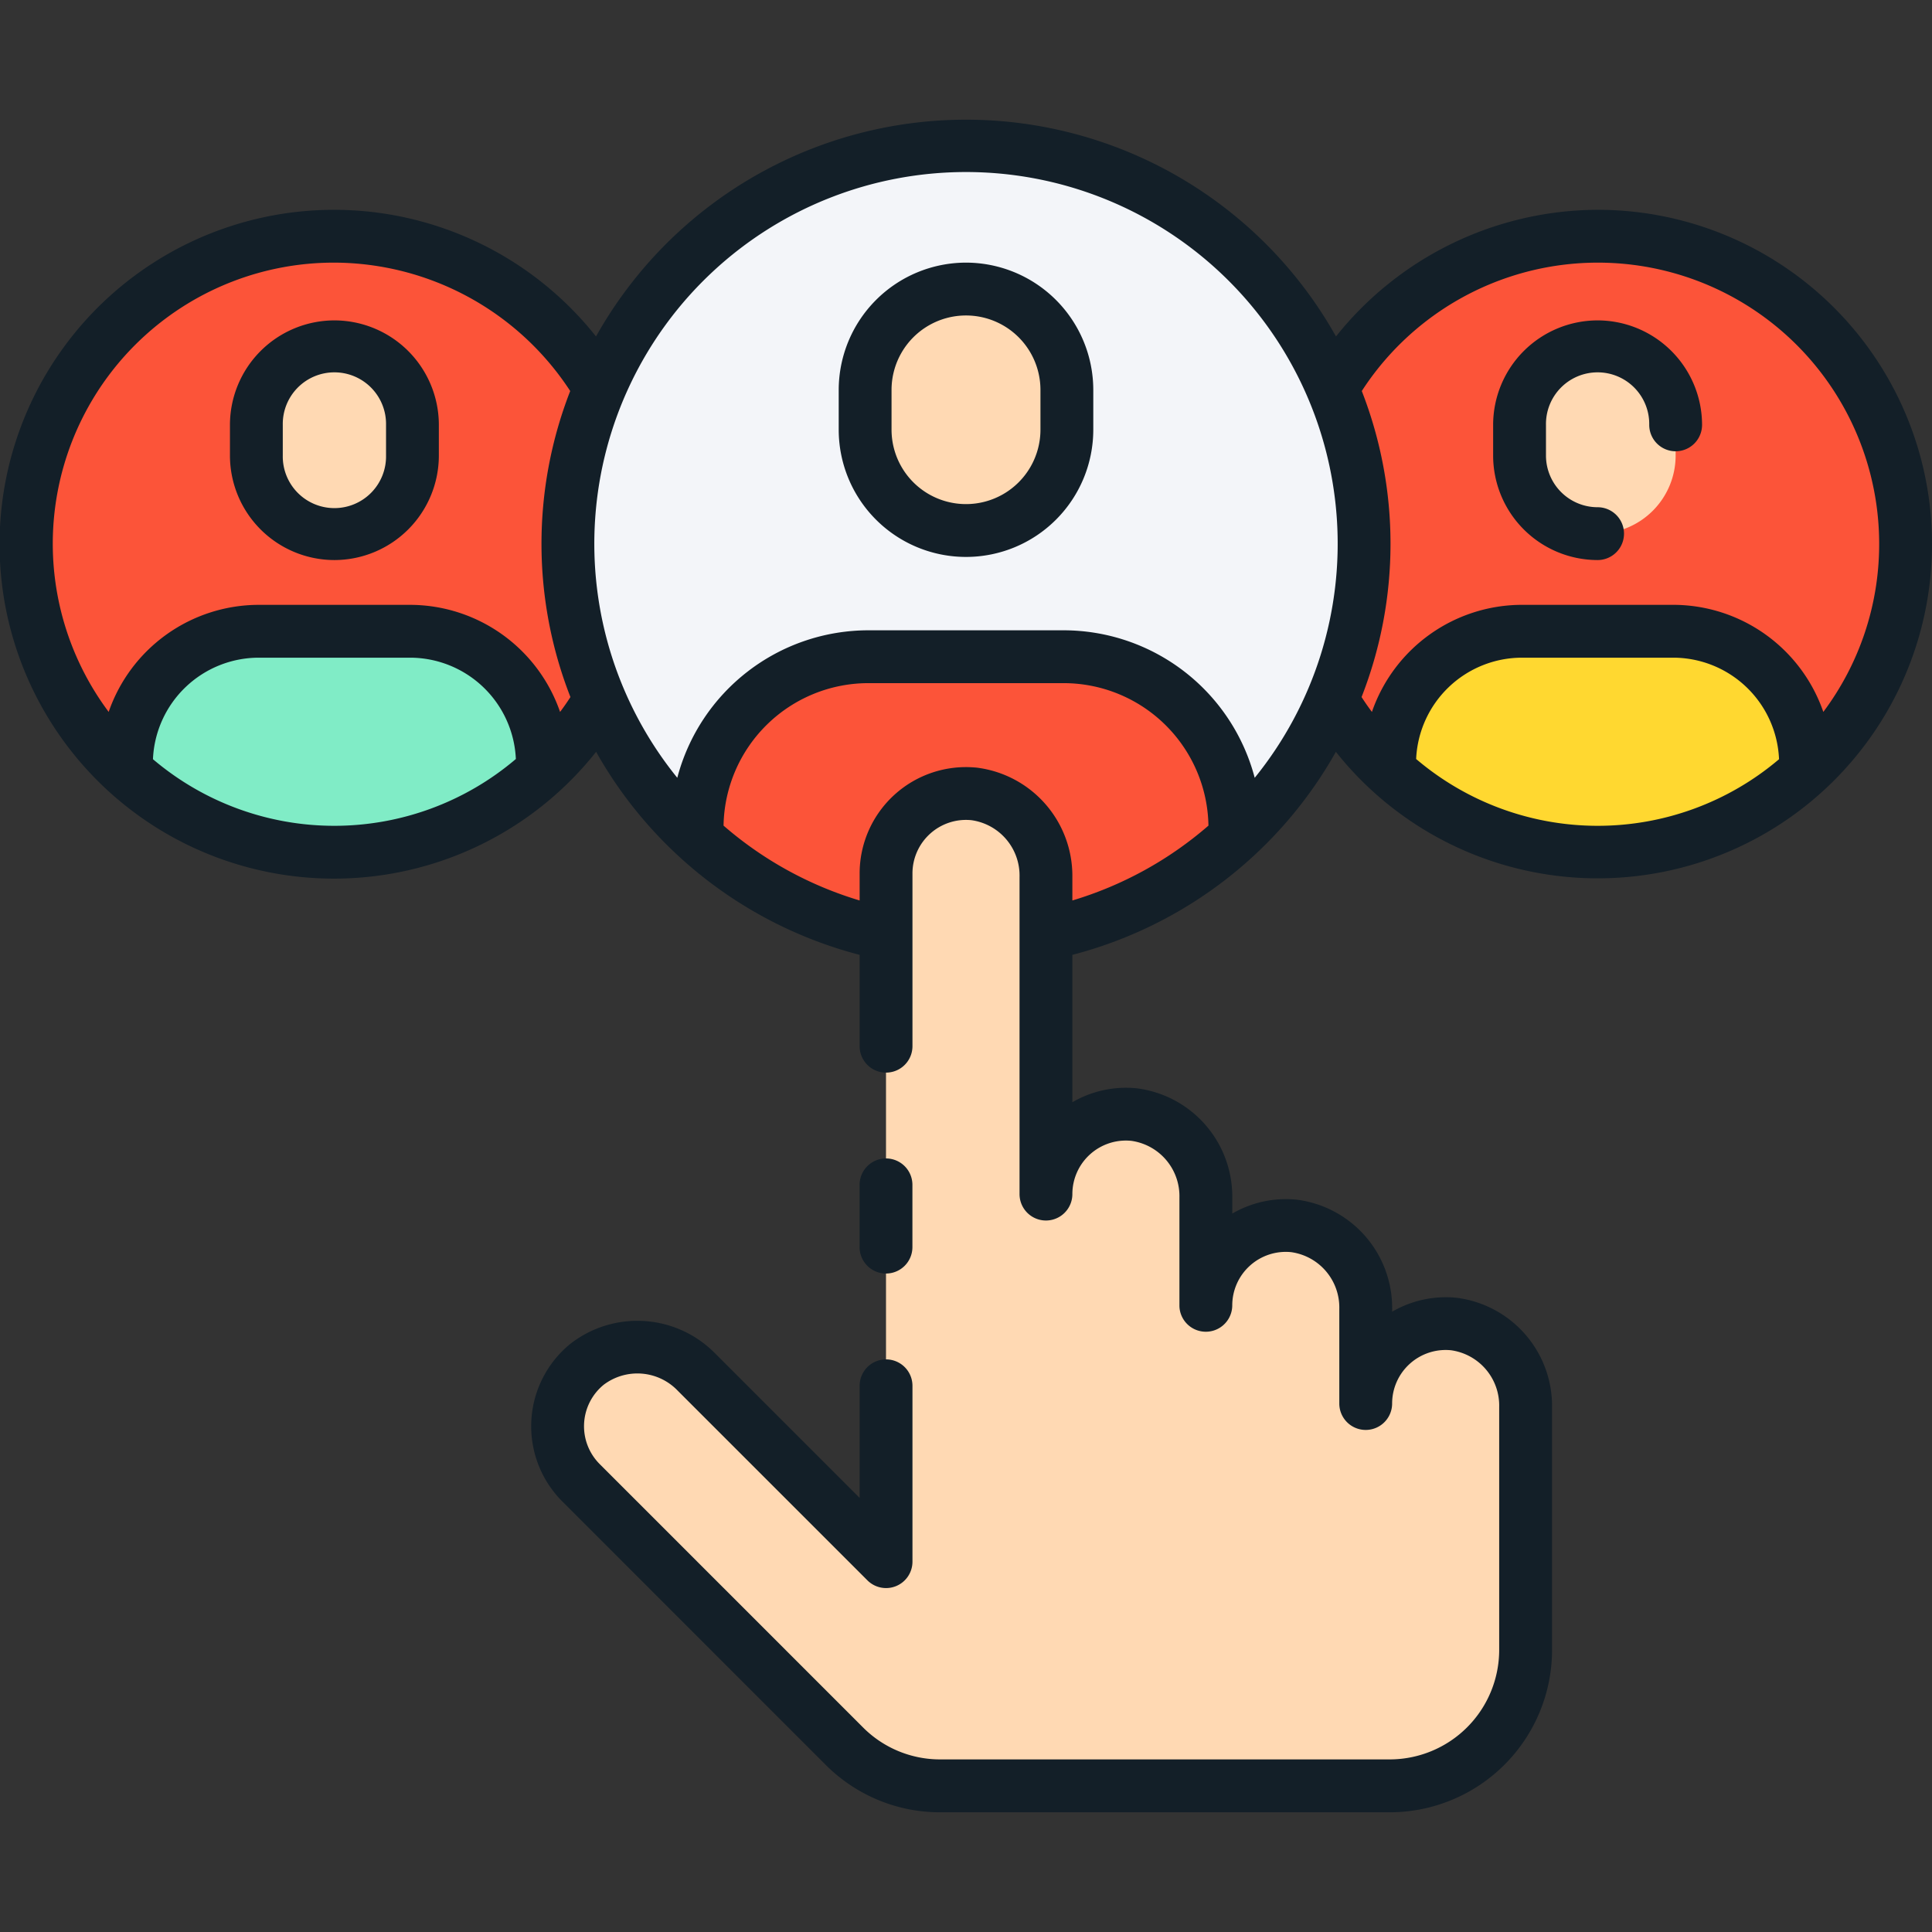
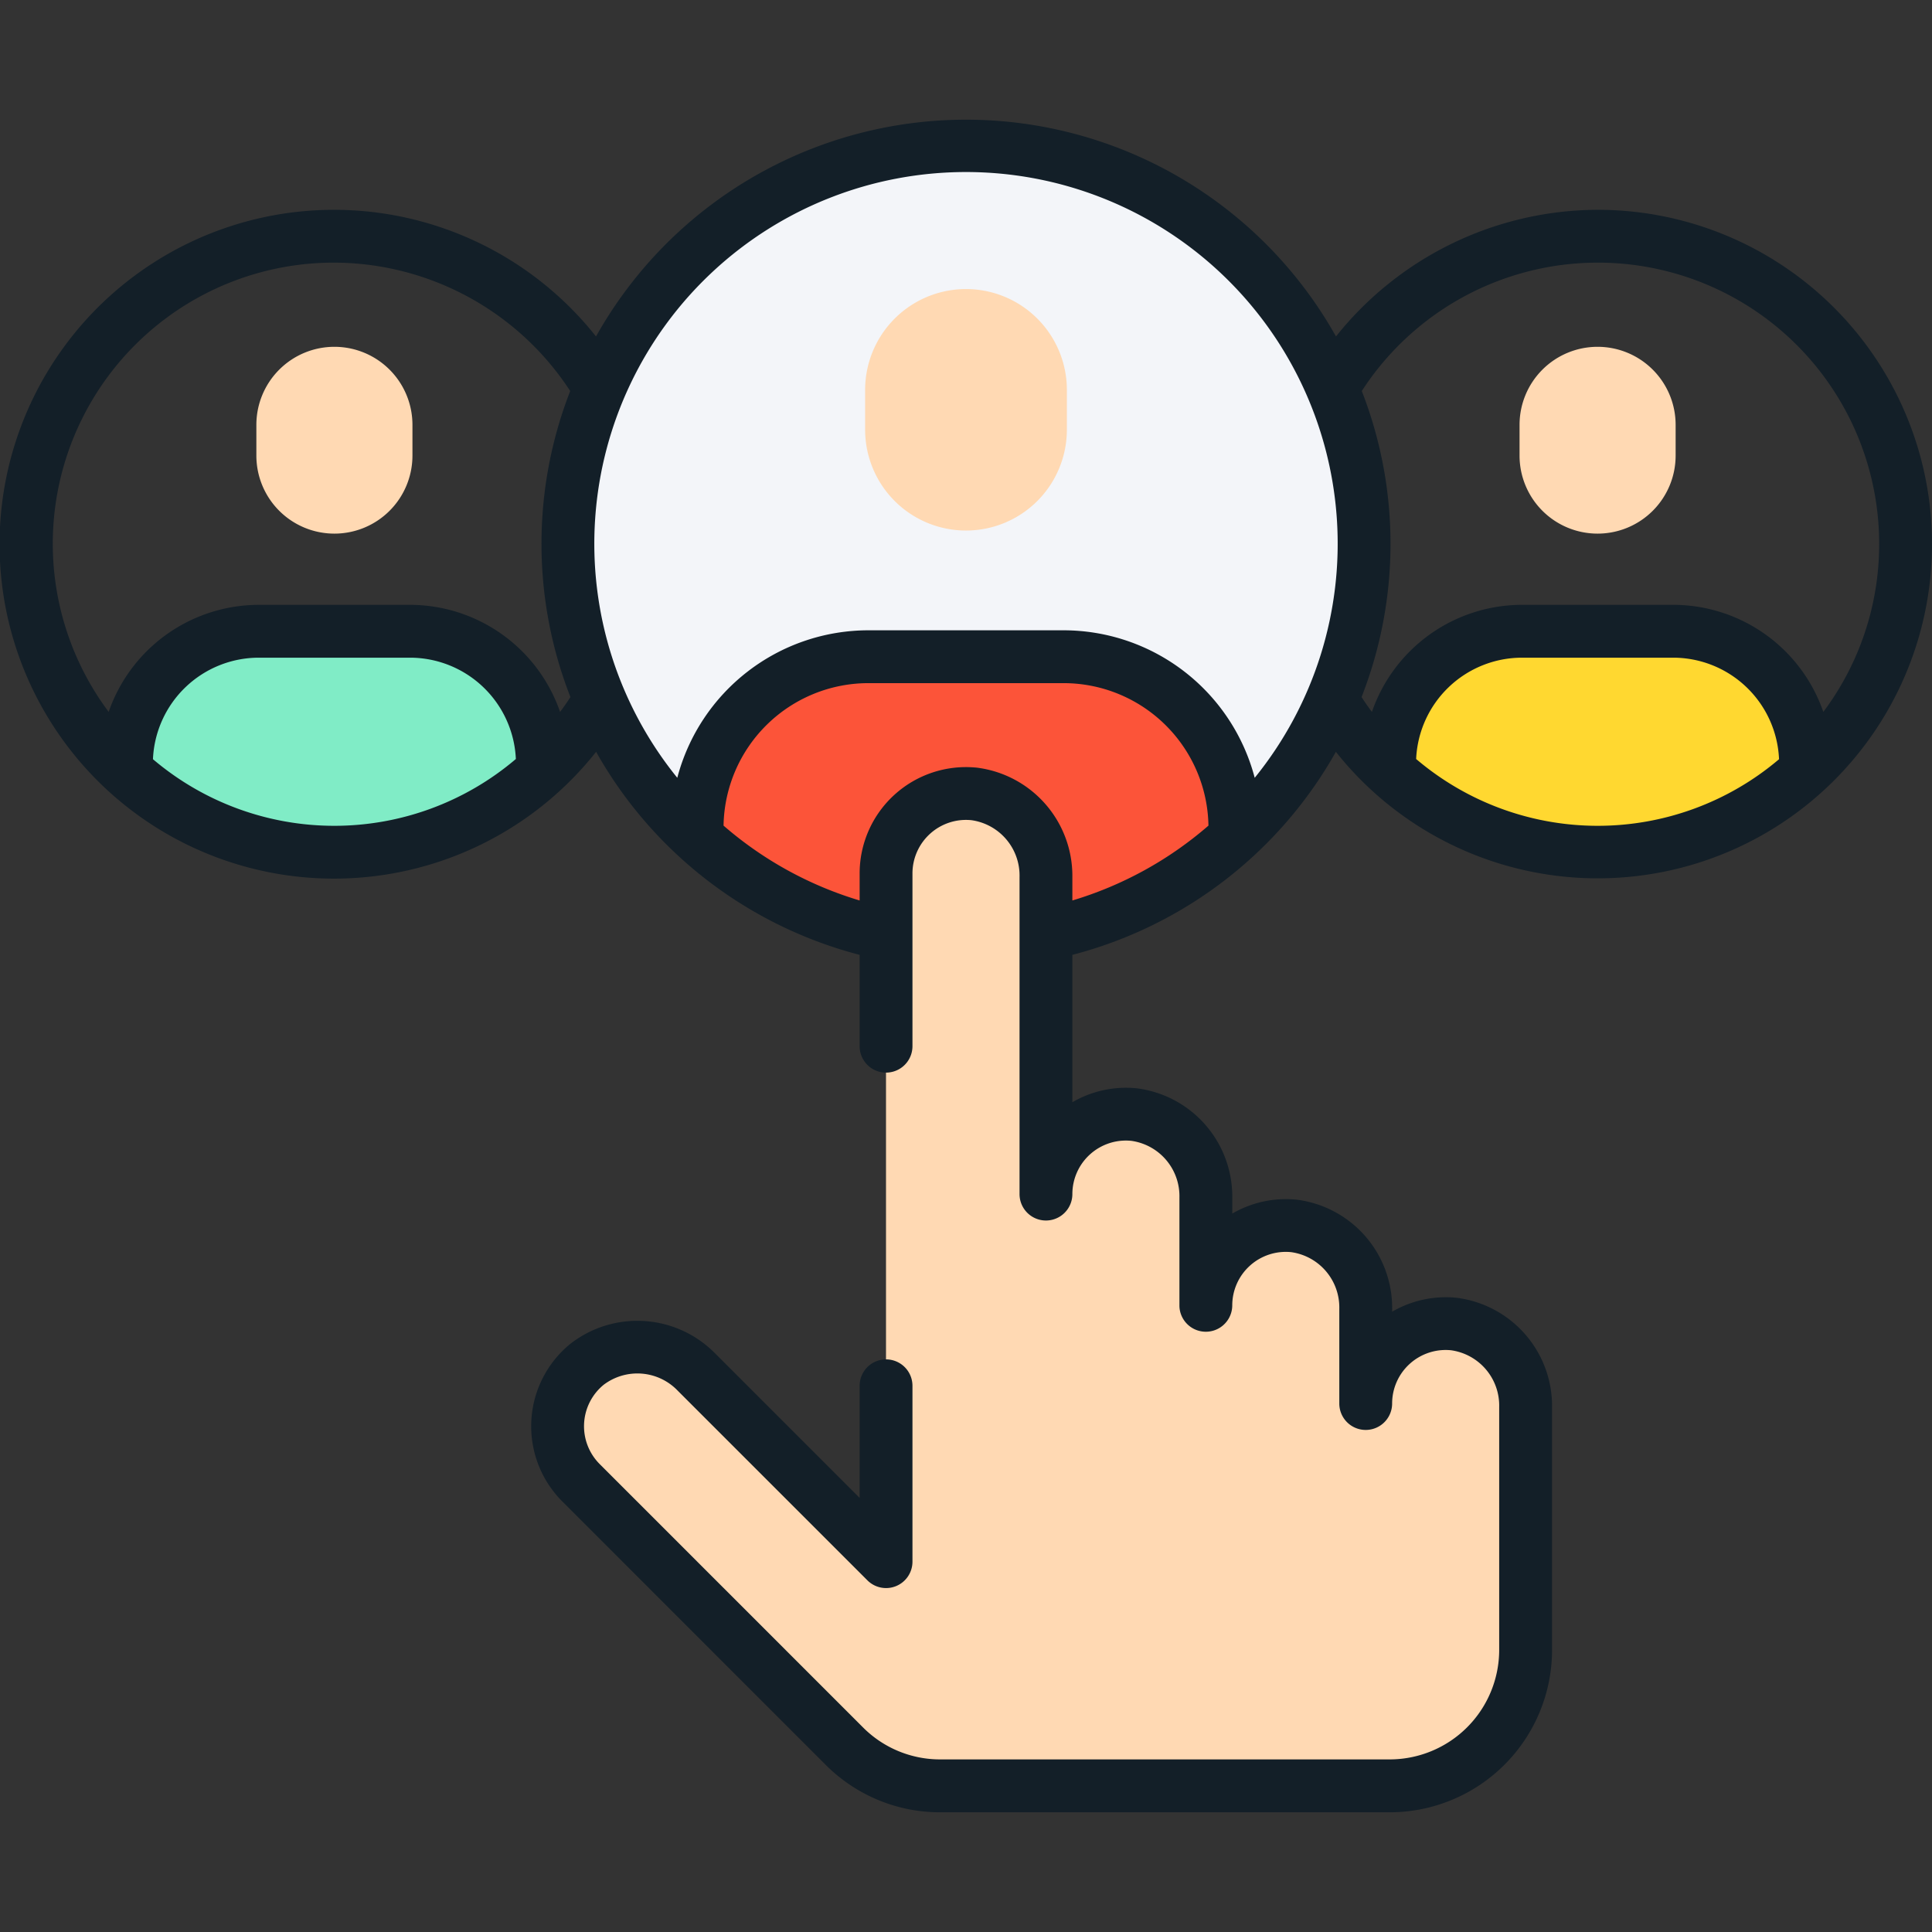
<svg xmlns="http://www.w3.org/2000/svg" version="1.1" width="512" height="512" x="0" y="0" viewBox="0 0 128 128" style="enable-background:new 0 0 512 512" xml:space="preserve" class="">
  <rect x="0" y="0" width="128" height="128" fill="#333333" stroke="none" />
  <g>
-     <path fill="#fc5439" d="M105.844 15.65A20.377 20.377 0 0 0 88.27 25.717a26.443 26.443 0 0 1 0 20.678 20.4 20.4 0 1 0 17.574-30.745ZM22.155 15.65A20.378 20.378 0 0 1 39.73 25.717a26.443 26.443 0 0 0 0 20.678A20.4 20.4 0 1 1 22.155 15.65Z" opacity="1" data-original="#4d5680" class="" />
    <path fill="#f3f5f9" d="M58.7 61.9v-4.031a5.3 5.3 0 0 1 5.82-5.269 5.45 5.45 0 0 1 4.78 5.5v3.8a26.375 26.375 0 1 0-10.594 0Z" opacity="1" data-original="#f3f5f9" />
    <path fill="#ffd9b3" d="M64 35.149a6.683 6.683 0 0 1-6.683-6.683v-2.632A6.683 6.683 0 0 1 64 19.151a6.683 6.683 0 0 1 6.683 6.683v2.632A6.683 6.683 0 0 1 64 35.149Z" opacity="1" data-original="#ffd9b3" class="" />
    <path fill="#ffd830" d="M110.858 41.823h-10.027a8.773 8.773 0 0 0-8.774 8.777v.5a20.4 20.4 0 0 0 27.575 0v-.5a8.774 8.774 0 0 0-8.774-8.777Z" opacity="1" data-original="#ffd830" />
    <path fill="#ffd9b3" d="M105.844 35.354a5.17 5.17 0 0 1-5.17-5.17v-2.037a5.17 5.17 0 0 1 5.17-5.17 5.171 5.171 0 0 1 5.171 5.17v2.037a5.171 5.171 0 0 1-5.171 5.17Z" opacity="1" data-original="#ffd9b3" class="" />
-     <path fill="#80ecc6" d="M17.142 41.823h10.027a8.773 8.773 0 0 1 8.774 8.777v.5a20.4 20.4 0 0 1-27.575 0v-.5a8.774 8.774 0 0 1 8.774-8.777Z" opacity="1" data-original="#80ecc6" class="" />
+     <path fill="#80ecc6" d="M17.142 41.823h10.027a8.773 8.773 0 0 1 8.774 8.777v.5a20.4 20.4 0 0 1-27.575 0v-.5a8.774 8.774 0 0 1 8.774-8.777" opacity="1" data-original="#80ecc6" class="" />
    <path fill="#ffd9b3" d="M22.155 35.354a5.171 5.171 0 0 0 5.171-5.17v-2.037a5.171 5.171 0 0 0-5.171-5.17 5.17 5.17 0 0 0-5.17 5.17v2.037a5.17 5.17 0 0 0 5.17 5.17ZM96.3 87.715a5.3 5.3 0 0 0-5.817 5.272v-6.272a5.451 5.451 0 0 0-4.776-5.5 5.3 5.3 0 0 0-5.817 5.272V79.34a5.452 5.452 0 0 0-4.777-5.5 5.3 5.3 0 0 0-5.813 5.272V58.1a5.45 5.45 0 0 0-4.777-5.5 5.3 5.3 0 0 0-5.823 5.269v45.6l-12.553-12.56a5.451 5.451 0 0 0-7.267-.509 5.3 5.3 0 0 0-.385 7.841l17.444 17.444a9 9 0 0 0 6.363 2.636h29.776a9 9 0 0 0 9-9v-16.1a5.451 5.451 0 0 0-4.778-5.506Z" opacity="1" data-original="#ffd9b3" class="" />
    <path fill="#fc5439" d="M58.7 57.869a5.3 5.3 0 0 1 5.82-5.269 5.45 5.45 0 0 1 4.78 5.5v3.8a26.3 26.3 0 0 0 12.52-6.4v-.65a11.341 11.341 0 0 0-11.34-11.341H57.52A11.341 11.341 0 0 0 46.18 54.85v.65a26.3 26.3 0 0 0 12.523 6.4Z" opacity="1" data-original="#4d5680" class="" />
-     <path d="M64 17.4a8.443 8.443 0 0 0-8.433 8.433v2.632a8.433 8.433 0 0 0 16.866 0v-2.631A8.443 8.443 0 0 0 64 17.4Zm4.933 11.065a4.933 4.933 0 0 1-9.866 0v-2.631a4.933 4.933 0 0 1 9.866 0ZM105.844 21.227a6.929 6.929 0 0 0-6.92 6.921v2.036a6.929 6.929 0 0 0 6.921 6.921 1.75 1.75 0 1 0 0-3.5 3.424 3.424 0 0 1-3.42-3.421v-2.036a3.421 3.421 0 1 1 6.841 0 1.75 1.75 0 1 0 3.5 0 6.929 6.929 0 0 0-6.922-6.921Z" fill="#131f28" opacity="1" data-original="#000000" class="" />
    <path d="M105.844 13.9a22.25 22.25 0 0 0-17.331 8.392 28.1 28.1 0 0 0-49.026 0 22.155 22.155 0 1 0 .007 27.519 28.147 28.147 0 0 0 17.459 13.451v6.051a1.75 1.75 0 1 0 3.5 0V57.869a3.547 3.547 0 0 1 3.9-3.53 3.7 3.7 0 0 1 3.194 3.761v21.012a1.75 1.75 0 0 0 3.5 0 3.547 3.547 0 0 1 3.9-3.529 3.7 3.7 0 0 1 3.193 3.757v7.147a1.728 1.728 0 0 0 .014.229 1.751 1.751 0 0 0 3.486-.229 3.547 3.547 0 0 1 3.9-3.529 3.7 3.7 0 0 1 3.192 3.757v6.272a1.75 1.75 0 0 0 3.5 0 3.547 3.547 0 0 1 3.9-3.529 3.7 3.7 0 0 1 3.193 3.757v16.1a7.258 7.258 0 0 1-7.25 7.25H62.3a7.2 7.2 0 0 1-5.127-2.123L39.732 97a3.548 3.548 0 0 1 .263-5.255 3.7 3.7 0 0 1 4.914.4L57.466 104.7a1.749 1.749 0 0 0 2.987-1.237v-11.65a1.75 1.75 0 0 0-3.5 0v7.428l-9.569-9.569a7.224 7.224 0 0 0-9.618-.623 7.047 7.047 0 0 0-.509 10.428L54.7 116.921a10.684 10.684 0 0 0 7.6 3.148h29.778a10.762 10.762 0 0 0 10.75-10.75v-16.1a7.227 7.227 0 0 0-6.361-7.242 7.094 7.094 0 0 0-4.233.926v-.184a7.227 7.227 0 0 0-6.361-7.242 7.086 7.086 0 0 0-4.232.926V79.34a7.227 7.227 0 0 0-6.361-7.24 7.077 7.077 0 0 0-4.233.926v-9.764a28.147 28.147 0 0 0 17.459-13.451A22.146 22.146 0 1 0 105.844 13.9Zm-95.71 36.4a7.026 7.026 0 0 1 7.008-6.727h10.027a7.027 7.027 0 0 1 7.008 6.713 18.561 18.561 0 0 1-24.043.014Zm26.973-3.132a10.532 10.532 0 0 0-9.938-7.095H17.142A10.534 10.534 0 0 0 7.2 47.166 18.621 18.621 0 0 1 22.155 17.4a18.73 18.73 0 0 1 15.623 8.506 27.854 27.854 0 0 0 .015 20.276q-.327.506-.686.985Zm27.579 3.688a7.047 7.047 0 0 0-7.733 7.014v1.789a24.454 24.454 0 0 1-9.016-4.959 9.6 9.6 0 0 1 9.583-9.44h12.96a9.6 9.6 0 0 1 9.583 9.44 24.454 24.454 0 0 1-9.016 4.959V58.1a7.226 7.226 0 0 0-6.361-7.245Zm18.442.676a13.1 13.1 0 0 0-12.648-9.773H57.52a13.1 13.1 0 0 0-12.648 9.772 24.625 24.625 0 1 1 38.256 0Zm10.695-1.246a7.027 7.027 0 0 1 7.008-6.713h10.027a7.026 7.026 0 0 1 7.008 6.727 18.561 18.561 0 0 1-24.043-.014Zm26.977-3.12a10.534 10.534 0 0 0-9.938-7.094h-10.031a10.532 10.532 0 0 0-9.938 7.095q-.359-.48-.686-.985a27.854 27.854 0 0 0 .015-20.276 18.636 18.636 0 0 1 34.278 10.15 18.536 18.536 0 0 1-3.7 11.11Z" fill="#131f28" opacity="1" data-original="#000000" class="" />
-     <path d="M22.155 21.227a6.929 6.929 0 0 0-6.92 6.921v2.036a6.929 6.929 0 0 0 6.92 6.921 6.929 6.929 0 0 0 6.92-6.921v-2.036a6.929 6.929 0 0 0-6.92-6.921Zm3.421 8.957a3.421 3.421 0 1 1-6.841 0v-2.036a3.421 3.421 0 1 1 6.841 0ZM58.7 84.375a1.751 1.751 0 0 0 1.75-1.75V78.5a1.75 1.75 0 0 0-3.5 0v4.125a1.751 1.751 0 0 0 1.75 1.75Z" fill="#131f28" opacity="1" data-original="#000000" class="" />
  </g>
</svg>